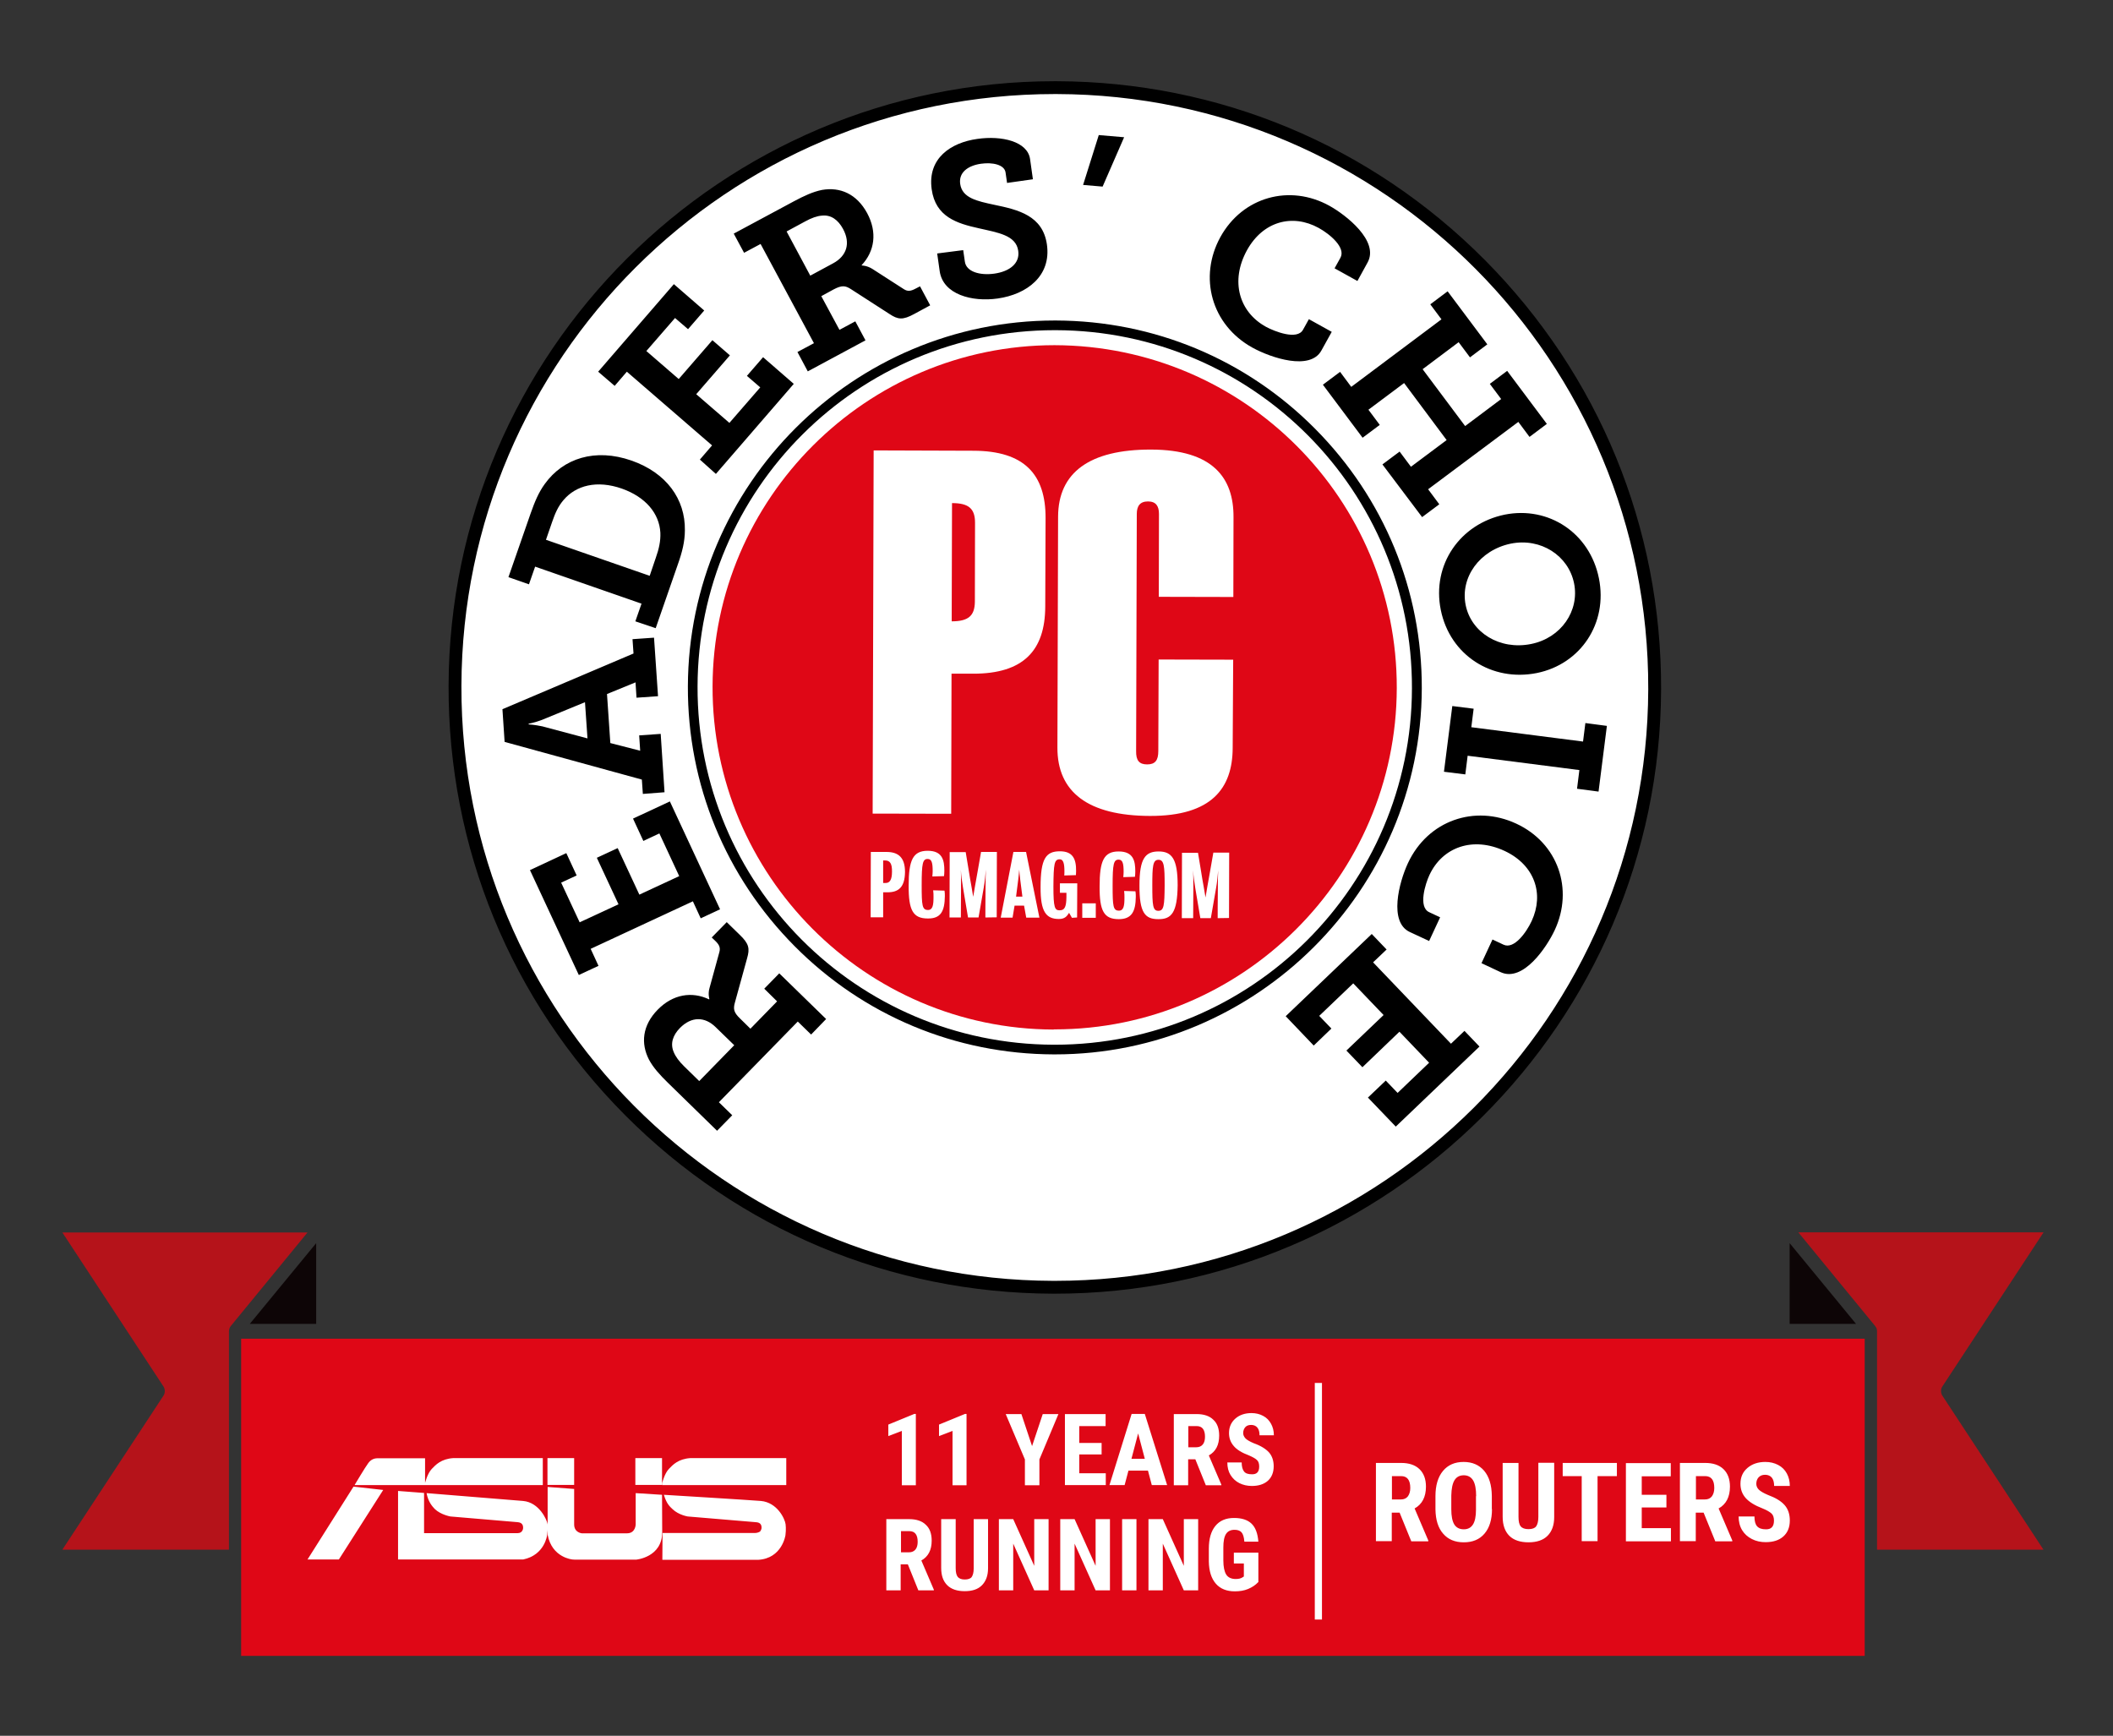
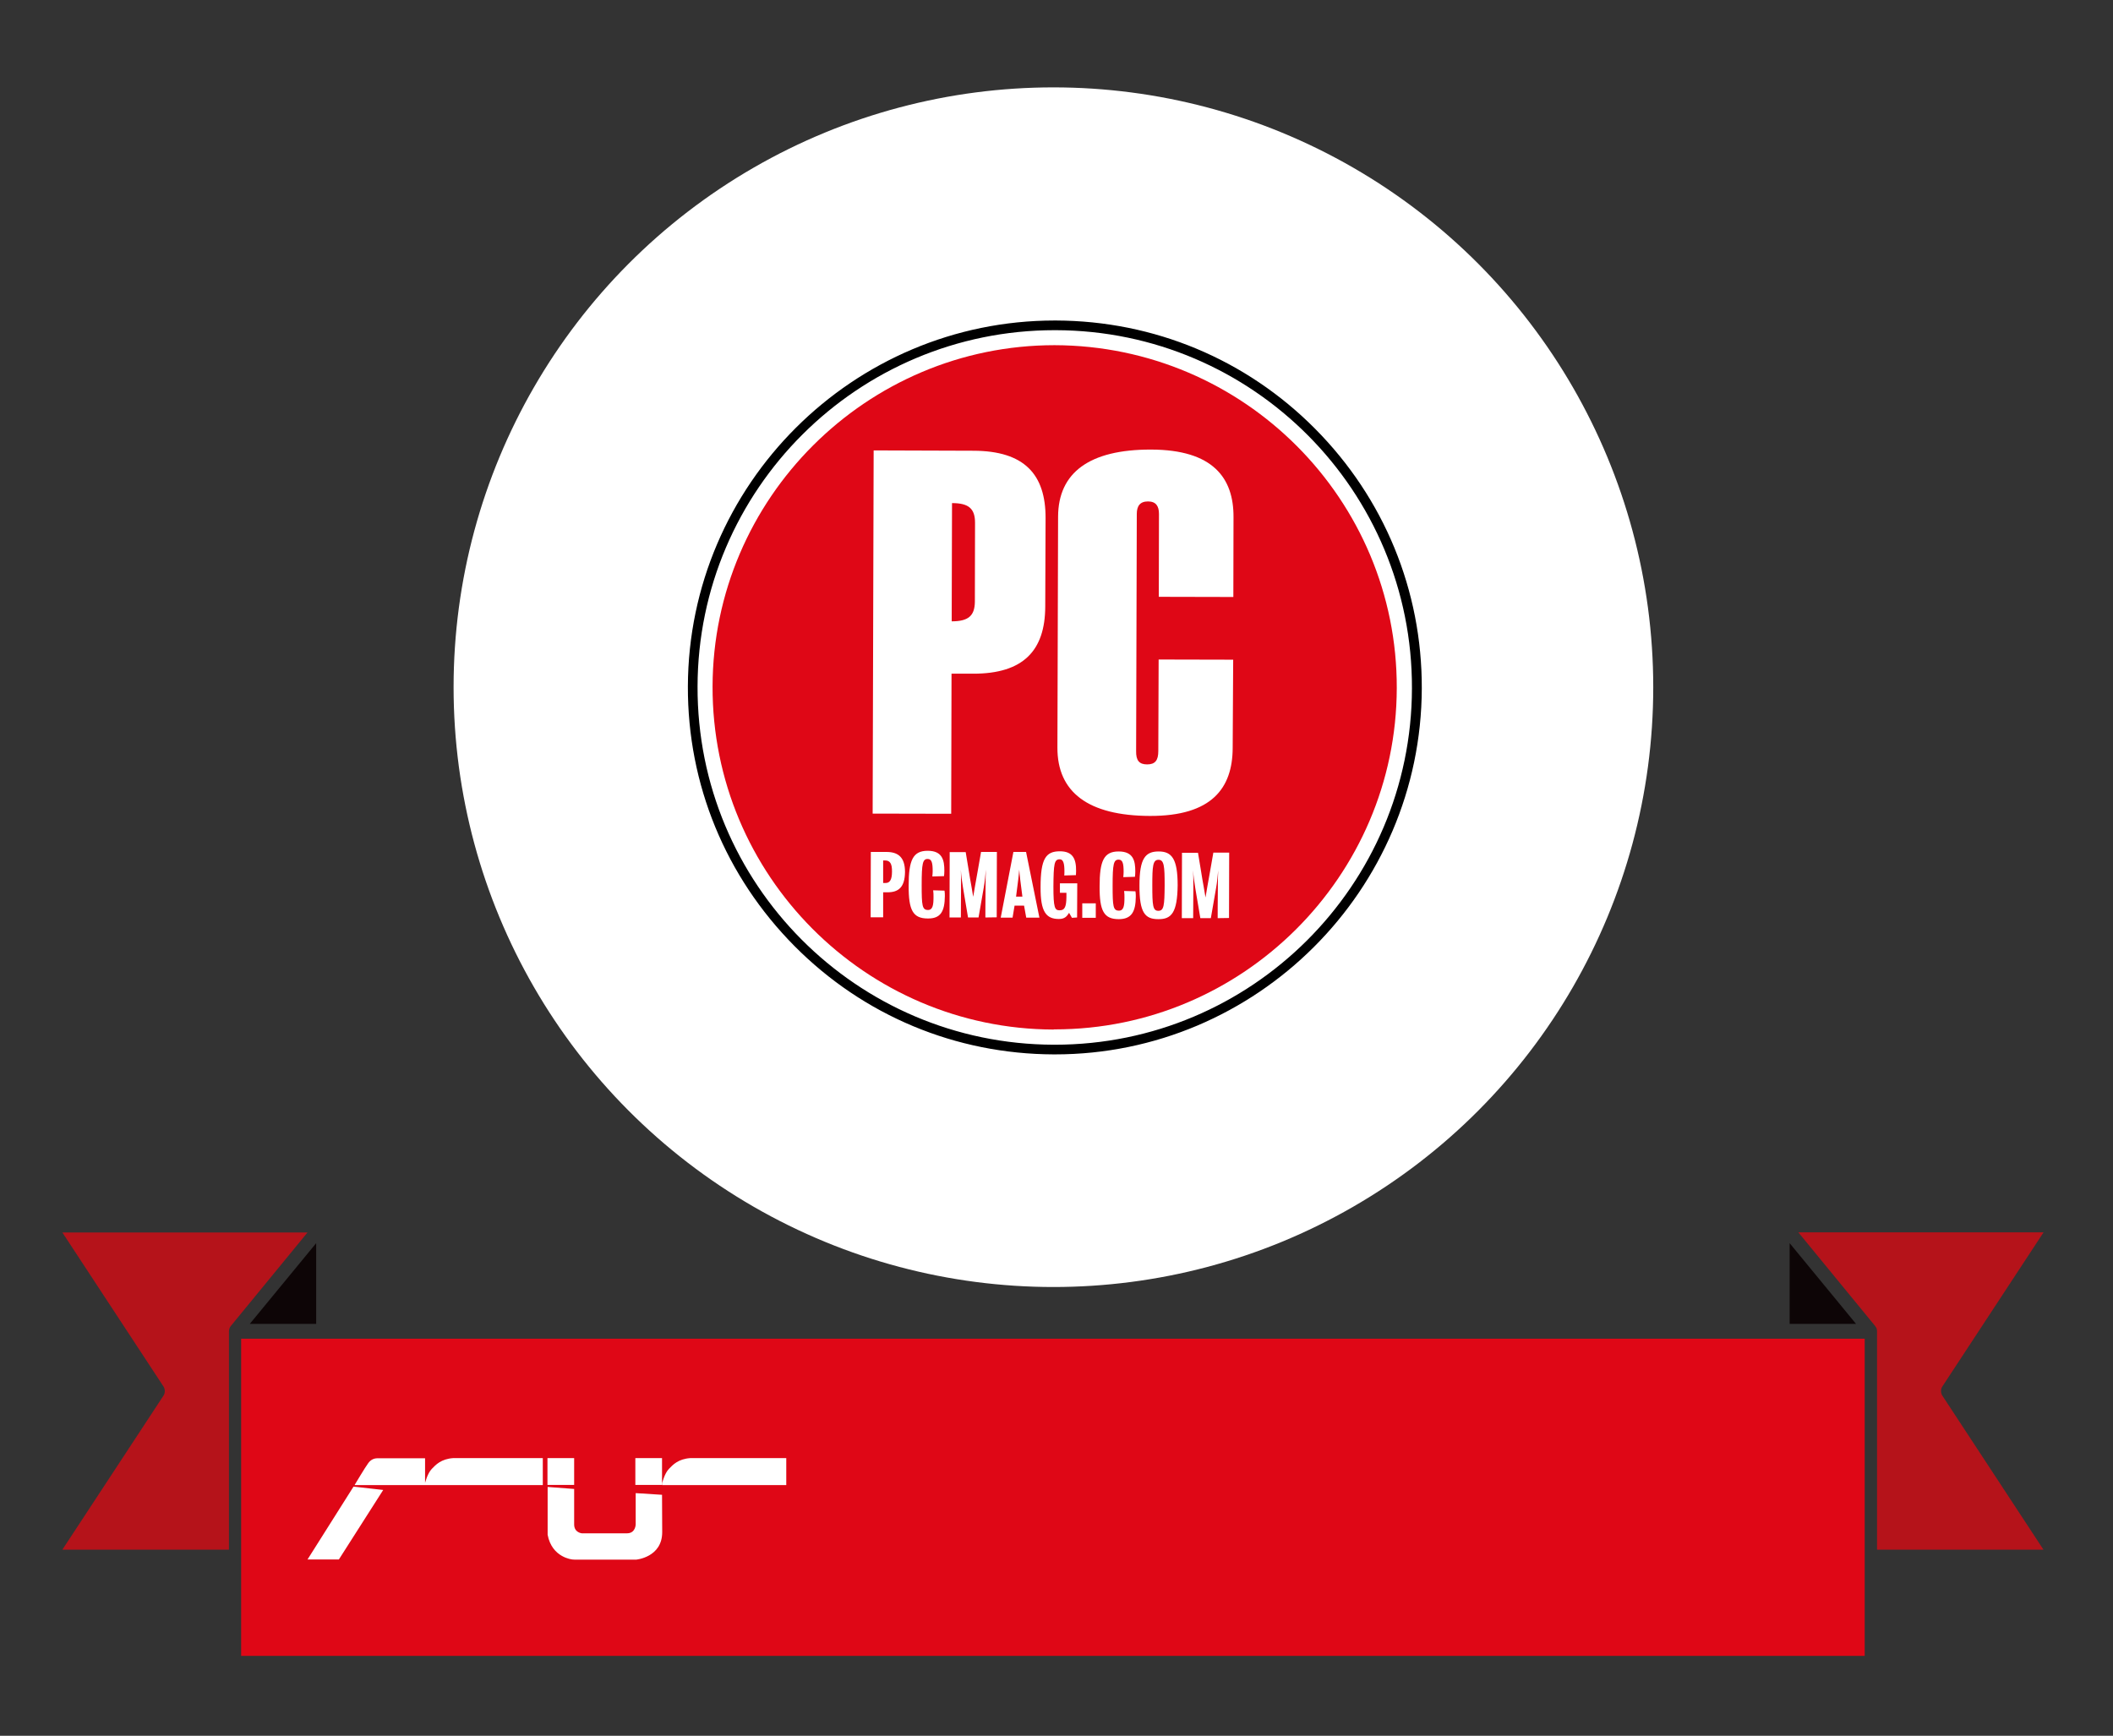
<svg xmlns="http://www.w3.org/2000/svg" xml:space="preserve" id="PC_Mag_-_Business_Laptops" x="0" y="0" version="1.1" viewBox="0 0 1267.1 1040.9">
  <rect x="0" y="0" width="1267.1" height="1040.9" fill="#333333" stroke="none" />
  <style>
    .st0{fill:#fff}.st1{fill:#df0716}.st2{fill:#b5131a}.st3{fill:#0d0506}
  </style>
  <circle cx="631.7" cy="412.1" r="359.7" class="st0" />
-   <path d="M632.5 56.4h1.1c196.5.5 355.4 160.3 354.8 356.9-.6 196.2-159.8 354.8-355.8 354.8h-1.1c-196.5-.6-355.4-160.4-354.8-356.9.6-196.2 159.8-354.8 355.8-354.8m0-7.7c-199.9 0-362.9 162.6-363.5 362.5-.3 97.1 37.3 188.5 105.7 257.4 68.5 68.9 159.6 106.9 256.8 107.2h1.1c199.9 0 362.9-162.6 363.5-362.5.3-97.1-37.3-188.5-105.7-257.4C821.9 87 730.7 49 633.6 48.7h-1.1z" />
  <path d="M631.9 617.4c-113.1-.3-204.9-92.6-204.6-205.8.3-112.8 92.4-204.6 205.1-204.6 113.7.3 205.5 92.6 205.2 205.7-.3 112.8-92.4 204.6-205.1 204.6h-.6z" class="st1" />
  <path d="m739.5 395.6-44.7-.1-.2 54.9c0 5.6-1.9 8-6.7 8-4.8 0-6.7-2.4-6.6-8l.4-142.2c0-4.7 1.9-7.5 6.7-7.5 4.8 0 6.6 2.8 6.6 7.5l-.1 49.7 44.7.1.1-47.9c.1-23.5-12.3-40.4-49.4-40.5-37.1-.1-55.7 13.9-55.8 40.2l-.4 138.5c-.1 26.7 18.4 40.9 55.5 41 37.1.1 49.5-16.7 49.6-40.7l.3-53zM627 310.8c.1-26.3-12.7-40.4-43.2-40.5l-59.9-.2-.6 217.8 47.1.1.2-84h12.8c30.4.1 43.3-14 43.4-40.2l.2-53zm-56.3 61.8.2-70.9c10 0 13.8 3.3 13.8 11.8l-.1 47.4c-.1 8.4-3.9 11.7-13.9 11.7zM532.2 535.1h-2.6v15h-7.5l.1-39.2h9.4c7.2 0 11.1 3.4 11.1 12-.1 9.1-3.8 12.2-10.5 12.2zm-1.4-19.1h-1.2v13.5h1.6c2.3 0 3.7-1.9 3.7-6.7.1-4.9-1.2-6.8-4.1-6.8zm25.6 34.8c-8.9 0-11.6-4.9-11.5-19.7 0-15.2 2.5-20.9 11.4-20.9s10 5.7 10 12c0 1.2-.1 2.4-.2 3.2l-7 .2c.1-1 .2-2.3.2-3.1 0-4.9-.5-7.4-3-7.4-3 0-3.6 2.6-3.6 15.7 0 12.3.3 14.9 3.8 14.9 2.9 0 3.3-3.1 3.3-7.8 0-1.1 0-2.7-.2-4l6.8.2c.2 1 .2 2.3.2 3.3-.1 9-2.4 13.5-10.2 13.4zm34.5-.6s0-12.1.1-17.8c0-5.9.1-7.2.2-10.9-.4 3.7-.5 6.5-1.3 10.9-1 6-3.1 17.8-3.1 17.8h-6.3s-2-11.9-3-17.8c-.7-4.4-1.1-7.1-1.3-10.9.1 3.9.1 5 .1 10.9s-.1 17.8-.1 17.8h-6.8l.1-39.2h9.6c1.3 7.3 2.4 15.1 3.4 20.3.4 2.4.6 3.4 1.1 6.5.5-3.1.7-4.4 1.1-6.5 1-5.2 2.3-13.2 3.6-20.4h9.5l-.1 39.2-6.8.1zm24.5.1-1.3-7.2h-5.7l-1.2 7.2h-7.1l7.6-39.4h7.6l8 39.4h-7.9zm-3.6-22.8c-.3-2.4-.5-4.7-.6-6-.1 1.3-.3 3.6-.6 6-.6 4.9-1.3 10.2-1.3 10.2h3.8s-.7-5.4-1.3-10.2zm31 22.9-1.7-3c-1.3 2.1-2.6 3.7-6.1 3.7-7.6 0-11.1-4.2-11-19.1 0-17.2 3.2-21.5 11.6-21.5 7.6 0 9.8 4.4 9.7 11.9 0 .7-.1 1.9-.1 2.4l-7 .2c.1-.8.1-1.6.1-2.5 0-4.5-.6-7.2-2.8-7.2-3.3 0-3.7 2.7-3.8 16.4 0 12.6.8 14.2 3.7 14.2 3.3 0 4-2.5 4.1-7.9v-2.6h-3.9v-5.7H646l-.1 20.5-3.1.2zm6.2 0v-8.7h8.1v8.7H649zm21.9.8c-8.9 0-11.6-4.9-11.5-19.7 0-15.2 2.5-20.9 11.4-20.9s10 5.7 10 12c0 1.2-.1 2.4-.2 3.2l-7 .2c.1-1 .2-2.3.2-3.1 0-4.9-.5-7.4-3-7.4-3 0-3.6 2.6-3.6 15.7 0 12.3.3 14.9 3.8 14.9 2.9 0 3.3-3.1 3.3-7.8 0-1.1 0-2.7-.2-4l6.8.2c.2 1 .2 2.3.2 3.3-.1 8.9-2.5 13.4-10.2 13.4zm23.7 0c-7.9 0-11.4-3.7-11.3-20.3 0-16.1 3.5-20.3 11.5-20.3 7.9 0 11.4 4.4 11.4 20.3-.2 16.4-3.7 20.4-11.6 20.3zm.1-35.6c-3.4 0-3.7 3.8-3.7 15.4 0 12 .3 15.2 3.6 15.2 3.4 0 3.7-3.2 3.8-15.2 0-11.6-.3-15.4-3.7-15.4zm35.5 35s0-12.1.1-17.8c0-5.9.1-7.2.2-10.9-.4 3.7-.5 6.5-1.3 10.9-1 6-3.1 17.8-3.1 17.8h-6.3s-2-11.9-3-17.8c-.7-4.4-1.1-7.1-1.3-10.9.1 3.9.1 5 .1 10.9s-.1 17.8-.1 17.8h-6.8l.1-39.2h9.6c1.3 7.3 2.4 15.1 3.4 20.3.4 2.4.6 3.4 1.1 6.5.5-3.1.7-4.4 1.1-6.5 1-5.2 2.3-13.2 3.6-20.4h9.5l-.1 39.2-6.8.1z" class="st0" />
-   <path d="m486.4 620.4-8-7.8-47.3 48.4 8 7.8-9.1 9.3-29.5-28.8c-4.9-4.8-8.7-9-11.3-13.8-5-9.7-4.1-20.5 5.2-30 9.1-9.3 20.5-11.1 30.8-6.2l.2-.2s-1-3 .1-6.7l5.9-21.5c.7-2.6-.1-4.4-2.4-6.6l-2.2-2.1 9-9.2 7.8 7.6c5.6 5.4 6.1 8.2 4.4 14.1l-7.3 26.5c-1.1 3.9-.7 6 3.2 9.7l6.1 6 16-16.4-7.7-7.6 9-9.2 28.1 27.4-9 9.3zm-57.2-4.4c-6.5-6.4-14.5-6.6-21.5.5-4.2 4.3-5.9 9.3-3.7 14.4 1.1 2.7 3.2 5.6 6.3 8.6l9 8.8 21-21.5-11.1-10.8zM420.2 550.7l-4.7-10.2-61.3 28.5 4.7 10.2-11.8 5.5-29.3-62.9 21.8-10.2 6.2 13.4-9.3 4.3 11.1 23.8 23.3-10.8-13-27.9 12.5-5.8 13 27.9 23.9-11.1-11.9-25.6-9.6 4.5-6.2-13.4 22.1-10.3 30.1 64.7-11.6 5.4zM385.5 476.1l-.6-8.6-82.3-22.6-1.3-19.6 78.6-33.4-.6-8.6 12.9-.9 2.4 35.1-12.9.9-.6-9.2-17.1 7 2 29.4 17.9 4.6-.6-9.2 12.9-.9 2.3 35-13 1zm-34.7-55L325 431.7c-4.5 1.7-8 2.3-8 2.3v.4s3.6.2 8.3 1.2l27 7.2-1.5-21.7zM381 372.6l3.7-10.6-63.8-22.2-3.7 10.6-12.3-4.3 13.3-38.2c2.5-7.1 4.8-12.6 8.5-17.7 11.1-15.4 30.2-21.6 52-14 20.9 7.3 32.3 23.1 32 41.8 0 6.7-1.6 13.1-4.2 20.4l-13.3 38.3-12.2-4.1zm12.2-37.9c2-5.6 3-10.3 2.8-15.2-.6-11.5-8.7-21.4-23.1-26.5-14.9-5.2-27.5-2-35 6.9-3.3 3.9-5 7.9-6.8 13.1l-3.7 10.7 62.2 21.6 3.6-10.6zM419.7 275.6l7.3-8.5-51.1-44.2-7.3 8.5-9.9-8.5 45.4-52.5 18.2 15.8-9.7 11.2-7.8-6.7-17.2 19.8 19.4 16.8 20.2-23.3 10.5 9.1-20.2 23.3 19.9 17.2 18.5-21.3-8-6.9 9.7-11.2 18.4 16-46.7 54-9.6-8.6zM478.2 211.1l9.9-5.3-32-59.5-9.9 5.3-6.2-11.5 36.3-19.5c6-3.2 11.2-5.6 16.6-6.7 10.8-1.9 20.8 2.3 27.1 13.9 6.2 11.5 4.5 22.9-3.3 31.2l.1.2s3.1 0 6.4 2.1l18.8 12.1c2.3 1.5 4.2 1.2 7-.3l2.7-1.4 6.1 11.4-9.6 5.2c-6.8 3.7-9.7 3.4-14.8 0l-23.1-14.9c-3.4-2.2-5.5-2.4-10.3.1l-7.5 4.1 10.9 20.2 9.5-5.1 6.1 11.4-34.6 18.6-6.2-11.6zm21.4-53.2c8-4.3 10.7-11.9 5.9-20.7-2.9-5.3-7.1-8.5-12.6-7.9-2.9.2-6.3 1.4-10.1 3.5l-11.1 6 14.2 26.5 13.7-7.4zM577.6 150l1 6.9c.8 6 8.9 8.4 17.6 7.2 9.4-1.3 15.5-6.3 14.4-13.7-1.3-9.4-12.3-10.9-23.6-13.5-13.1-2.9-26-6.8-28.3-23.4-2.6-18.6 11.5-28 27.4-30.2 14.6-2.1 30.1 1.5 31.6 12.1l1.7 12.1-15.5 2.2-.9-6.3c-.7-4.7-7.9-6.2-14.8-5.2-7.6 1.1-13.4 5.1-12.4 12.1 1.2 8.5 10.2 10.3 20.4 12.5 14.5 3 29.1 6.5 31.6 23.8 2.7 18.9-12 29.9-29.5 32.4-15.4 2.2-32.8-2.4-34.8-16.4L562 152l15.6-2zM658.9 81l15.2 1.3-12.9 29.6-11.7-1 9.4-29.9zM797.2 123.4c9.9 5.5 30 21.1 22.9 34l-6.1 11.1-13.7-7.6 3.5-6.3c3.4-6.1-6.3-14.2-13-17.9-15.8-8.7-33.4-4-43 13.3-10.2 18.5-4.8 37.1 11.4 46 5 2.7 18.7 8.2 22.2 1.7l3.5-6.3 13.7 7.6-6.2 11.2c-6.7 12.2-30 4.5-41.3-1.7-24.8-13.7-32.4-42.4-19.3-66.3 13.4-24.3 41.7-31.9 65.4-18.8zM803.6 223l6.7 9 54.1-40.5-6.7-9 10.4-7.8 23.8 31.8-10.4 7.8-6.8-9.1-21.6 16.2 25.5 34.1 21.6-16.2-6.8-9.1 10.4-7.8 23.8 31.8-10.4 7.8-6.7-9-54.1 40.4 6.7 9-10.3 7.7-23.8-31.6 10.3-7.7 6.8 9.1 21.4-16-25.5-34.2-21.4 16 6.8 9.1-10.3 7.7-23.8-31.8 10.3-7.7zM958.8 346.7c5.5 27.1-11 51.6-37.2 56.9-27 5.4-52.1-10.7-57.6-37.8-5.5-27.1 11.5-51.7 38.4-57.2 26.3-5.2 50.9 11 56.4 38.1zm-79.9 16.1c3.3 16.5 20.4 27.2 39.2 23.4 18.1-3.6 29.2-20 25.8-36.5S924 322.4 906 326c-18.8 3.9-30.4 20.3-27.1 36.8zM883.7 425l-1.4 11.1 67 8.6 1.4-11.1 12.9 1.7-5 39.4-12.9-1.7 1.4-11.2-67-8.6-1.4 11.2-12.8-1.6 5-39.4 12.8 1.6zM932.3 557.8c-4.8 10.3-19 31.4-32.4 25.2l-11.5-5.4 6.6-14.2 6.6 3.1c6.3 3 13.7-7.3 16.9-14.2 7.6-16.4 1.7-33.6-16.2-42-19.1-8.9-37.3-2.3-45.1 14.4-2.4 5.1-6.9 19.2-.2 22.3l6.6 3.1-6.6 14.2-11.6-5.4c-12.7-5.9-6.5-29.7-1.1-41.3 12-25.7 40.1-35.2 64.9-23.7 25.1 11.6 34.6 39.3 23.1 63.9zM831.5 569.4l-8.1 7.7 46.7 48.8 8.1-7.7 9 9.4-50.2 48-16.7-17.4L831 648l7.1 7.4 18.9-18.1-17.8-18.6L817 640l-9.6-10 22.3-21.3-18.2-19-20.4 19.5 7.3 7.6-10.6 10.2-16.8-17.6 51.6-49.3 8.9 9.3z" />
  <path d="M632.5 198h.6c118.3.3 214 96.5 213.6 214.9-.3 118.1-96.2 213.6-214.2 213.6h-.6c-118.3-.3-214-96.5-213.6-214.9.3-118.1 96.2-213.6 214.2-213.6m0-5.8c-121 0-219.6 98.4-220 219.4-.2 58.8 22.6 114.1 64 155.8 41.4 41.7 96.6 64.7 155.4 64.9h.7c121 0 219.6-98.4 220-219.4.2-58.8-22.6-114.1-64-155.8-41.4-41.7-96.6-64.7-155.4-64.9h-.7z" />
  <path d="M37.4 739.1h147l-46 56.1c-.2.2-.3.4-.5.7 0 .1-.1.1-.1.2-.1.2-.2.4-.2.6 0 .1 0 .2-.1.3-.1.2-.1.4-.1.5 0 .3-.1.6-.1.9v130.9H37.4L98 837c1.1-1.6 1.1-4 0-5.6l-60.6-92.3z" class="st2" />
  <path d="M189.6 745.5v48.4h-39.8z" class="st3" />
  <path d="m1225.4 739.1-60.6 92.3c-1.1 1.6-1.1 4 0 5.6l60.6 92.3h-99.8V798.4c0-.3 0-.6-.1-.9 0-.2-.1-.4-.1-.6 0-.1 0-.2-.1-.3l-.3-.6c0-.1-.1-.1-.1-.2-.1-.2-.3-.5-.5-.7l-46-56.1h147z" class="st2" />
  <path d="M1073.2 793.9v-48.4l39.8 48.4z" class="st3" />
  <path d="M1118.2 986.6v6.4H144.6V802.8h973.6z" class="st1" />
  <path d="m212 891.5-27.6 43.7h18.8l26.6-41.7zM325.5 890.6v-16.2h-53.7c-7.3.5-10.5 4-12.9 6.5-2.6 2.7-4 8.4-4 8.4v-14.8h-28.5c-2.2 0-4.2.9-5.7 3.1-1.6 2.1-8.1 13-8.1 13h112.9zM471.5 890.6v-16.2H414c-7.3.5-10.5 4-12.9 6.5-2.6 2.7-4 8.4-4 8.4v1.3h74.4zM328.3 874.4h16v16.1h-16zM381 874.4h16v16.1h-16zM397 896.4l-15.8-1v18.7s0 5.4-5.2 5.4h-27.1s-4.6-.4-4.6-5.3v-21.3l-15.9-1.2v28.7c2.6 13.8 14.9 14.8 14.9 14.8s1.3.1 1.5.1h36.6s15.7-1.3 15.7-16.5c-.1-15.2-.1-22.4-.1-22.4z" class="st0" />
-   <path d="M238.7 935.2h75c13.1-2.7 14.4-14.7 14.4-14.7.6-3.6.3-6.5.3-6.5-.4-2.4-4.9-13-14.7-13.9-5.8-.5-57.9-4.7-57.9-4.7 1 5.3 3.4 7.9 4.9 9.5 3.6 3.5 9.4 4.5 9.4 4.5 1.4.1 40.1 3.4 40.1 3.4 1.2.1 3.6.4 3.5 3.5 0 .4-.3 3.1-3.3 3.1h-56.1v-24.1l-15.6-1.2v41.1zM397.2 935.4h57.4c14.4-.8 16.4-14.7 16.4-14.7.5-3.6.1-6.6.1-6.6-.4-3.3-5-13.1-14.8-14-5.8-.5-58.2-3.7-58.2-3.7 1.6 5.4 3.6 7.1 5.2 8.6 3.6 3.5 9.1 4.4 9.1 4.4 1.4.1 40.5 3.4 40.5 3.4 1.3.1 3.8.2 3.8 3.3 0 .9-.5 1.9-1 2.4 0 0-1.4.8-2.7.8h-55.7l-.1 16.1zM549.1 890.7h-8.3v-32.6l-8.1 3.1v-6.9l15.6-6.4h.9v42.8zM579.5 890.7h-8.3v-32.6l-8.1 3.1v-6.9l15.6-6.4h.9v42.8zM618.9 867.2l6.4-19.2h9.4l-11.4 27.2v15.5h-8.7v-15.5L603.1 848h9.4l6.4 19.2zM660.6 872.2h-13.4v11.3h15.9v7.1h-24.5V848H663v7.2h-15.8v10.1h13.4v6.9zM688.4 881.9h-11.7l-2.3 8.7h-9.1l13.3-42.7h7.9l13.4 42.7h-9.2l-2.3-8.7zm-9.9-7.1h8l-4-15.2-4 15.2zM716.8 875.1h-4.3v15.6h-8.6V848h13.7c4.3 0 7.7 1.1 10 3.4 2.4 2.2 3.5 5.4 3.5 9.5 0 5.7-2.1 9.6-6.2 11.9l7.5 17.5v.4h-9.3l-6.3-15.6zm-4.3-7.2h4.9c1.7 0 3-.6 3.9-1.7s1.3-2.7 1.3-4.6c0-4.3-1.7-6.4-5-6.4h-5v12.7zM755.1 879.5c0-1.7-.4-3.1-1.3-3.9-.9-.9-2.5-1.8-4.8-2.8-4.3-1.6-7.4-3.5-9.2-5.7-1.9-2.2-2.8-4.8-2.8-7.7 0-3.6 1.3-6.5 3.8-8.7 2.5-2.2 5.8-3.3 9.7-3.3 2.6 0 5 .6 7 1.7 2.1 1.1 3.6 2.7 4.7 4.7s1.7 4.3 1.7 6.9h-8.6c0-2-.4-3.5-1.3-4.6-.8-1-2.1-1.6-3.7-1.6-1.5 0-2.7.4-3.5 1.3-.8.9-1.3 2.1-1.3 3.6 0 1.2.5 2.2 1.4 3.2.9.9 2.6 1.9 5 2.9 4.2 1.5 7.2 3.4 9.1 5.5 1.9 2.2 2.8 5 2.8 8.3 0 3.7-1.2 6.6-3.5 8.7-2.4 2.1-5.6 3.1-9.6 3.1-2.8 0-5.3-.6-7.5-1.7s-4-2.8-5.3-4.9-1.9-4.6-1.9-7.5h8.6c0 2.5.5 4.2 1.4 5.4s2.5 1.7 4.7 1.7c2.9.1 4.4-1.4 4.4-4.6zM544.4 938.1h-4.3v15.6h-8.6V911h13.7c4.3 0 7.7 1.1 10 3.4 2.4 2.2 3.5 5.4 3.5 9.5 0 5.7-2.1 9.6-6.2 11.9l7.5 17.5v.4h-9.3l-6.3-15.6zm-4.2-7.2h4.9c1.7 0 3-.6 3.9-1.7s1.3-2.7 1.3-4.6c0-4.3-1.7-6.4-5-6.4h-5v12.7zM592.5 911v29.5c0 4.4-1.3 7.8-3.7 10.2s-5.8 3.5-10.3 3.5c-4.6 0-8.1-1.2-10.5-3.6s-3.6-5.8-3.6-10.3V911h8.7v29.4c0 2.4.4 4.2 1.2 5.2s2.2 1.6 4.2 1.6 3.5-.5 4.2-1.5 1.2-2.7 1.2-5.1V911h8.6zM628.8 953.7h-8.6l-12.6-28v28H599V911h8.6l12.6 28v-28h8.6v42.7zM665.6 953.7H657l-12.6-28v28h-8.6V911h8.6l12.6 28v-28h8.6v42.7zM681.5 953.7h-8.6V911h8.6v42.7zM718.5 953.7h-8.6l-12.6-28v28h-8.6V911h8.6l12.6 28v-28h8.6v42.7zM754.5 948.8c-1.7 1.8-3.7 3.1-6.1 4.1s-5.1 1.4-7.9 1.4c-4.9 0-8.7-1.5-11.4-4.6s-4.1-7.5-4.2-13.3v-7.7c0-5.9 1.3-10.4 3.9-13.6 2.6-3.2 6.3-4.8 11.2-4.8 4.6 0 8.1 1.1 10.5 3.4s3.7 5.9 4.1 10.8h-8.4c-.2-2.7-.8-4.6-1.7-5.6-.9-1-2.3-1.5-4.2-1.5-2.3 0-4 .8-5.1 2.5s-1.6 4.4-1.6 8.1v7.7c0 3.9.6 6.7 1.7 8.5s3.1 2.7 5.7 2.7c1.7 0 3.1-.3 4.1-1l.8-.5v-7.8h-6v-6.5h14.7v17.7zM839.3 907.1h-4.7v17.1h-9.5v-46.9h15.1c4.7 0 8.4 1.2 11 3.7 2.6 2.5 3.9 6 3.9 10.5 0 6.2-2.3 10.6-6.8 13.1l8.2 19.2v.5h-10.2l-7-17.2zm-4.7-7.9h5.4c1.9 0 3.3-.6 4.3-1.9.9-1.3 1.4-2.9 1.4-5 0-4.7-1.8-7.1-5.5-7.1h-5.5v14zM894.7 905c0 6.3-1.5 11.2-4.5 14.7s-7.1 5.2-12.4 5.2c-5.3 0-9.4-1.7-12.4-5.2-3-3.4-4.5-8.3-4.6-14.5v-8c0-6.4 1.5-11.5 4.5-15.1 3-3.6 7.1-5.4 12.4-5.4 5.2 0 9.3 1.8 12.3 5.3 3 3.6 4.5 8.5 4.6 15v8zm-9.5-7.8c0-4.2-.6-7.4-1.8-9.4s-3.1-3.1-5.6-3.1c-2.5 0-4.4 1-5.6 3-1.2 2-1.8 5-1.9 9.1v8.3c0 4.1.6 7.1 1.8 9.1 1.2 1.9 3.1 2.9 5.7 2.9 2.5 0 4.3-1 5.5-2.9 1.2-1.9 1.8-4.8 1.8-8.8v-8.2zM932 877.3v32.5c0 4.9-1.4 8.6-4 11.2s-6.4 3.9-11.4 3.9-8.9-1.3-11.5-3.9-4-6.4-4-11.4v-32.3h9.5v32.3c0 2.7.4 4.6 1.3 5.7s2.4 1.7 4.7 1.7 3.8-.6 4.6-1.7c.8-1.1 1.3-3 1.3-5.6v-32.5h9.5zM969.6 885.2H958v39h-9.5v-39h-11.4v-7.9h32.5v7.9zM999.3 904h-14.8v12.4h17.5v7.9h-27v-46.9h26.9v7.9h-17.4v11.1h14.8v7.6zM1021.6 907.1h-4.7v17.1h-9.5v-46.9h15.1c4.7 0 8.4 1.2 11 3.7 2.6 2.5 3.9 6 3.9 10.5 0 6.2-2.3 10.6-6.8 13.1l8.2 19.2v.5h-10.2l-7-17.2zm-4.7-7.9h5.4c1.9 0 3.3-.6 4.3-1.9.9-1.3 1.4-2.9 1.4-5 0-4.7-1.8-7.1-5.5-7.1h-5.5v14zM1063.8 911.9c0-1.9-.5-3.4-1.5-4.3s-2.8-2-5.3-3c-4.7-1.8-8.1-3.9-10.2-6.3-2.1-2.4-3.1-5.2-3.1-8.5 0-4 1.4-7.1 4.2-9.5 2.8-2.4 6.4-3.6 10.7-3.6 2.9 0 5.4.6 7.7 1.8 2.3 1.2 4 2.9 5.2 5.1 1.2 2.2 1.8 4.7 1.8 7.5h-9.4c0-2.2-.5-3.9-1.4-5-.9-1.1-2.3-1.7-4-1.7-1.7 0-2.9.5-3.9 1.5-.9 1-1.4 2.3-1.4 3.9 0 1.3.5 2.5 1.5 3.5s2.9 2.1 5.5 3.2c4.6 1.7 7.9 3.7 10 6.1 2.1 2.4 3.1 5.5 3.1 9.2 0 4.1-1.3 7.3-3.9 9.6s-6.1 3.4-10.6 3.4c-3 0-5.8-.6-8.3-1.9s-4.4-3-5.8-5.3c-1.4-2.3-2.1-5.1-2.1-8.2h9.5c0 2.7.5 4.7 1.6 5.9s2.8 1.8 5.2 1.8c3.2.1 4.9-1.6 4.9-5.2zM792.742 971.211h-4.3v-141.9h4.3z" class="st0" />
</svg>